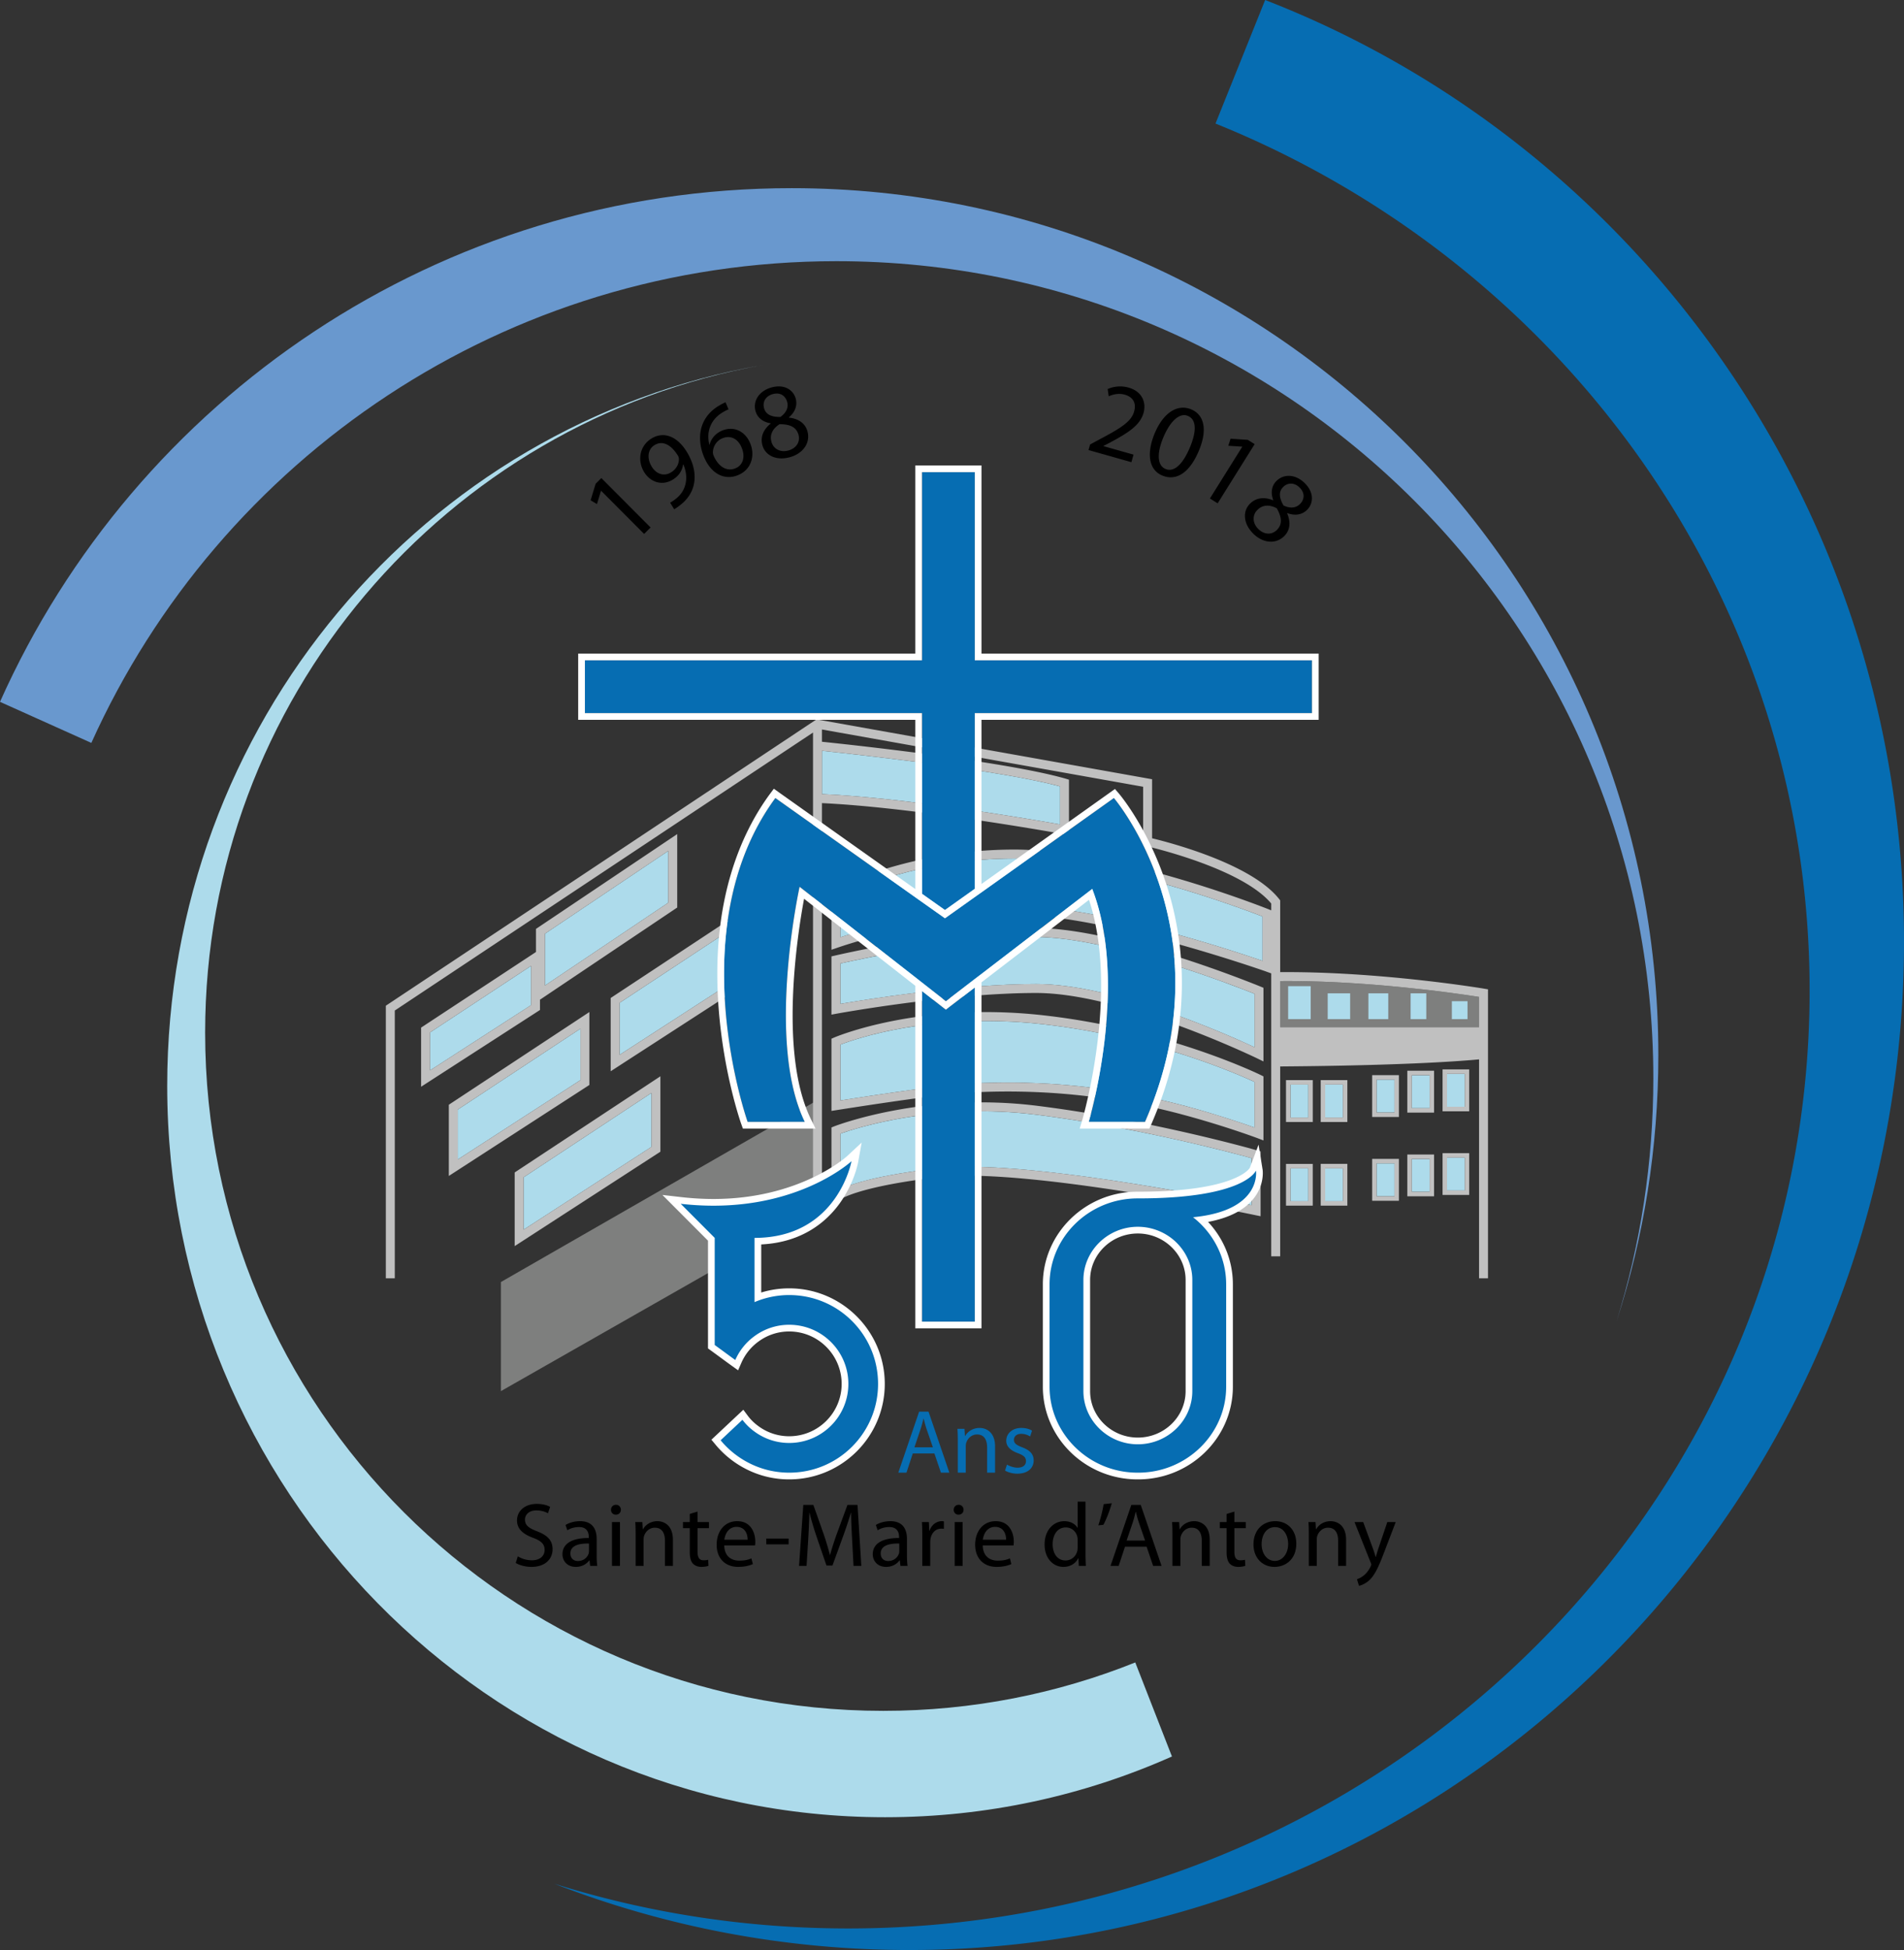
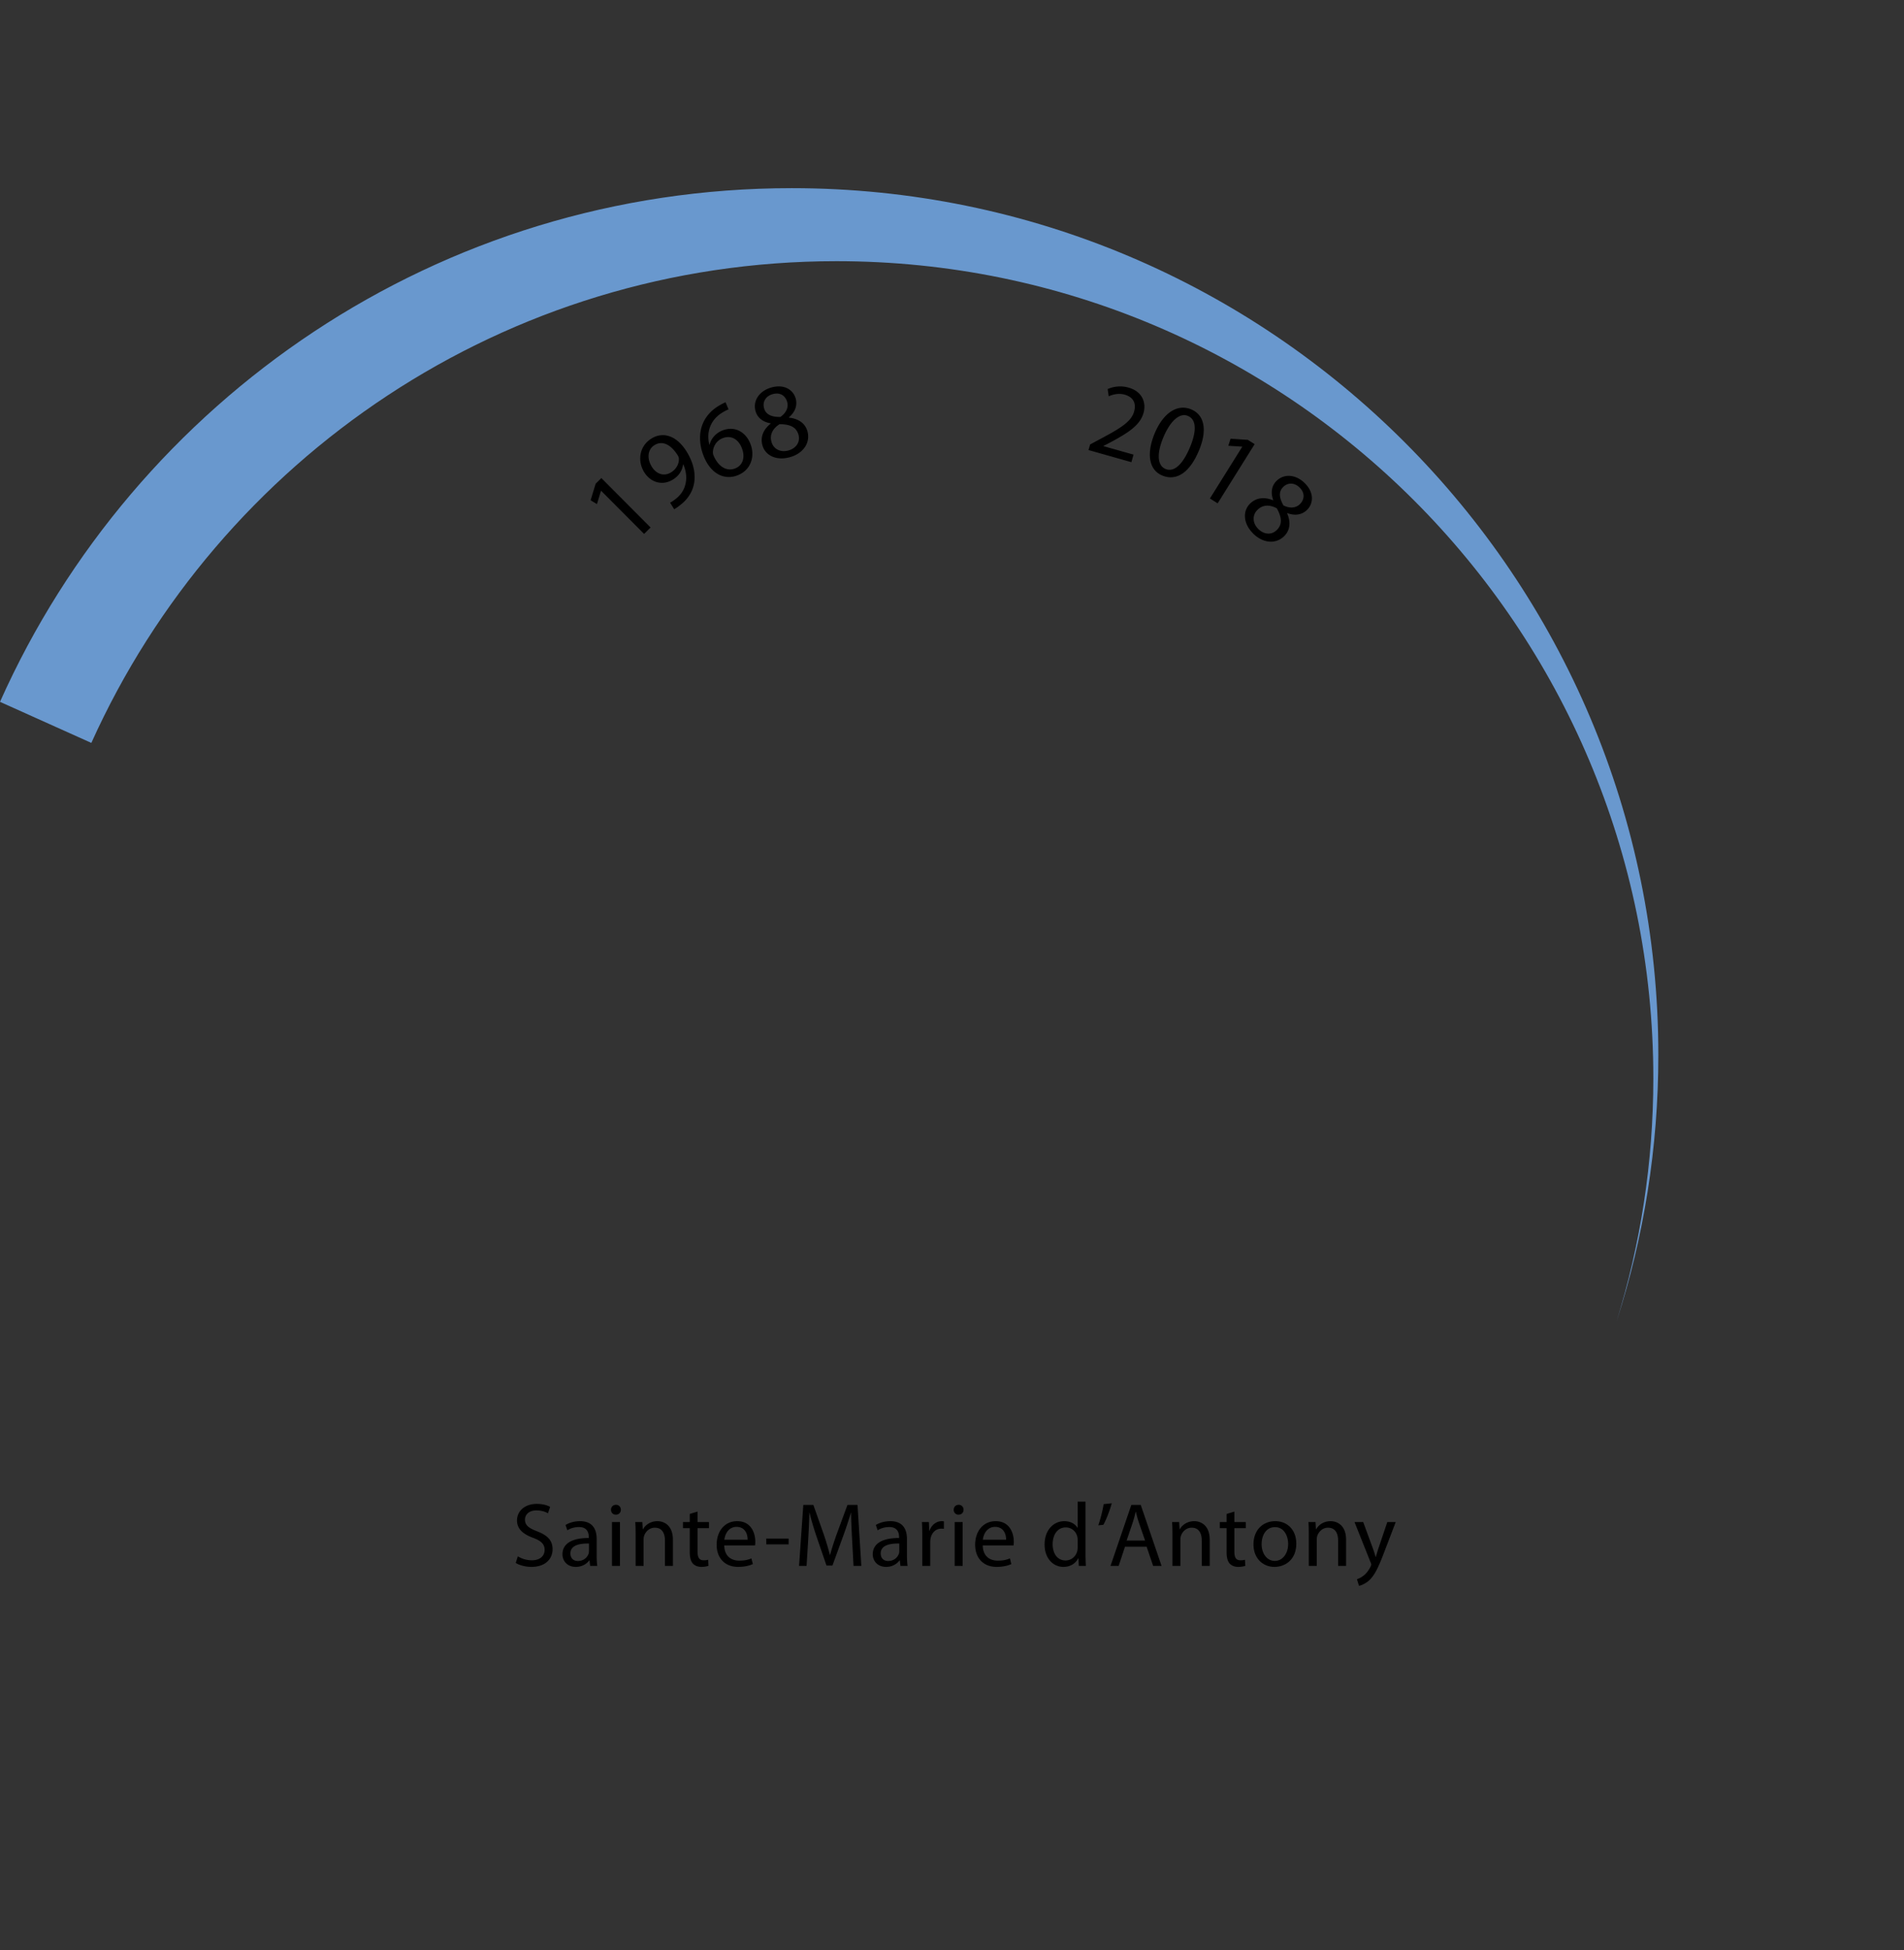
<svg xmlns="http://www.w3.org/2000/svg" width="600" height="614.406" viewBox="0 0 600 614.406">
  <rect x="0" y="0" width="600" height="614.406" fill="#333333" stroke="none" />
-   <path d="M157.843 438.318l99.762-56.838v-34.83l-99.762 57.292v34.376zM403.421 309.12v14.518h62.67v-9.528c-6.062-.959-34.76-5.244-62.67-4.99z" fill="#7e7f7e" />
  <path d="M509.449 416.248c7.499-24.189 11.558-49.9 11.558-76.54 0-142.17-115.247-257.417-257.416-257.417-104.535 0-194.494 62.303-234.807 151.783L0 221.134C42.597 125.762 138.28 59.287 249.495 59.287c150.824 0 273.091 122.295 273.091 273.12 0 29.262-4.595 57.425-13.137 83.84z" fill="#6998ce" />
  <path d="M169.255 482.484c-2.652-1.027-3.822-1.91-3.822-3.709 0-1.313 1-2.88 3.623-2.88 1.74 0 3.023.543 3.621.912l.685-2.024c-.828-.484-2.281-.941-4.22-.941-3.737 0-6.219 2.224-6.219 5.22 0 2.678 1.94 4.333 5.077 5.475 2.596.97 3.622 2.024 3.622 3.791 0 1.941-1.483 3.282-4.021 3.282-1.711 0-3.308-.542-4.42-1.255l-.657 2.081c1.027.686 3.052 1.255 4.906 1.255 4.534 0 6.702-2.596 6.702-5.56 0-2.825-1.625-4.392-4.877-5.647zm18.772 2.422c0-2.736-1.027-5.619-5.247-5.619-1.74 0-3.424.488-4.563 1.2l.57 1.683c.969-.655 2.31-1.027 3.621-1.027 2.824-.03 3.137 2.054 3.137 3.166v.284c-5.332-.028-8.299 1.797-8.299 5.134 0 1.996 1.426 3.964 4.222 3.964 1.967 0 3.451-.969 4.22-2.053h.086l.2 1.74h2.253c-.143-.942-.2-2.112-.2-3.31v-5.162zm-2.424 3.822c0 .228-.029.514-.114.798-.4 1.17-1.57 2.313-3.395 2.313-1.254 0-2.338-.744-2.338-2.398 0-2.679 3.11-3.164 5.847-3.109v2.396zm7.25 4.65h2.511v-13.804h-2.51v13.804zm1.256-19.253c-.942 0-1.568.713-1.568 1.57 0 .856.599 1.541 1.511 1.541.998 0 1.597-.685 1.597-1.541 0-.884-.628-1.57-1.54-1.57zm13.066 5.162c-2.282 0-3.88 1.286-4.563 2.569h-.058l-.142-2.282h-2.224c.085 1.14.112 2.282.112 3.736v10.068h2.511v-8.3c0-.428.057-.854.171-1.168.457-1.399 1.74-2.569 3.366-2.569 2.366 0 3.193 1.856 3.193 4.08v7.957h2.511v-8.213c0-4.735-2.966-5.878-4.877-5.878zm12.64-3.023l-2.452.744v2.566h-2.14v1.91h2.14v7.53c0 1.624.285 2.852.969 3.623.599.655 1.54 1.054 2.71 1.054.97 0 1.739-.17 2.225-.34l-.115-1.912c-.371.113-.77.171-1.455.171-1.397 0-1.881-.972-1.881-2.681v-7.445h3.592v-1.91h-3.592v-3.31zm12.496 3.023c-4.021 0-6.474 3.252-6.474 7.417 0 4.163 2.538 6.987 6.787 6.987 2.197 0 3.738-.484 4.621-.883l-.457-1.798c-.912.4-2.024.713-3.82.713-2.54 0-4.678-1.396-4.735-4.79h9.697c.057-.287.085-.656.085-1.17 0-2.539-1.169-6.476-5.704-6.476zm-4.05 5.848c.2-1.74 1.284-4.05 3.85-4.05 2.825 0 3.509 2.48 3.48 4.05h-7.33zm13.213 1.454h7.044v-1.826h-7.044v1.826zm25.586-12.433l-3.422 9.297c-.856 2.422-1.54 4.534-2.054 6.475h-.056a90.962 90.962 0 0 0-1.94-6.475l-3.28-9.297h-3.166l-1.34 19.222h2.367l.513-8.243c.172-2.91.314-6.104.372-8.499h.056c.542 2.282 1.283 4.735 2.196 7.472l3.137 9.157h1.883l3.393-9.328c.97-2.65 1.74-5.076 2.426-7.3h.056c0 2.367.17 5.618.314 8.3l.455 8.44h2.453l-1.197-19.221h-3.166zm18.748 10.75c0-2.736-1.027-5.619-5.247-5.619-1.74 0-3.423.488-4.563 1.2l.57 1.683c.969-.655 2.31-1.027 3.621-1.027 2.824-.03 3.137 2.054 3.137 3.166v.284c-5.332-.028-8.299 1.797-8.299 5.134 0 1.996 1.426 3.964 4.222 3.964 1.967 0 3.451-.969 4.22-2.053h.086l.2 1.74h2.253c-.143-.942-.2-2.112-.2-3.31v-5.162zm-2.424 3.822c0 .228-.029.514-.114.798-.4 1.17-1.57 2.313-3.395 2.313-1.254 0-2.338-.744-2.338-2.398 0-2.679 3.11-3.164 5.847-3.109v2.396zm9.531-6.415h-.085l-.114-2.74h-2.196c.086 1.284.113 2.682.113 4.306v9.499h2.51v-7.36c0-.399.028-.825.086-1.167.343-1.883 1.597-3.196 3.366-3.196.341 0 .599 0 .855.058v-2.368c-.227-.027-.428-.058-.684-.058-1.683 0-3.223 1.17-3.85 3.026zm9.187-8.188c-.941 0-1.567.713-1.567 1.57 0 .856.598 1.541 1.511 1.541.998 0 1.597-.685 1.597-1.541 0-.884-.628-1.57-1.54-1.57zm-1.255 19.253h2.51v-13.804h-2.51v13.804zm12.923-14.09c-4.02 0-6.474 3.25-6.474 7.416 0 4.163 2.538 6.987 6.788 6.987 2.197 0 3.737-.484 4.62-.883l-.456-1.798c-.913.4-2.025.713-3.821.713-2.539 0-4.678-1.396-4.734-4.79h9.696c.056-.287.085-.656.085-1.17 0-2.539-1.168-6.476-5.704-6.476zm-4.05 5.847c.2-1.74 1.284-4.05 3.85-4.05 2.825 0 3.51 2.48 3.48 4.05h-7.33zm32.352-12.006h-2.48v8.242h-.059c-.627-1.084-2.025-2.084-4.164-2.084-3.337 0-6.216 2.798-6.189 7.39 0 4.19 2.596 7.014 5.933 7.014 2.254 0 3.907-1.17 4.649-2.709h.085l.114 2.396h2.225a64.469 64.469 0 0 1-.114-3.566V473.13zm-2.48 14.459c0 .4-.03.74-.115 1.085-.457 1.852-1.998 2.992-3.68 2.992-2.68 0-4.078-2.31-4.078-5.104 0-3.023 1.54-5.305 4.135-5.305 1.883 0 3.251 1.313 3.623 2.882.085.314.114.74.114 1.055v2.395zm8.19-13.66c-.313 2.053-1.083 4.99-1.683 6.673l1.599-.171c.769-1.313 1.995-4.394 2.652-6.79l-2.567.287zm8.73.228l-6.56 19.222h2.568l1.996-6.046h6.816l2.053 6.046h2.652l-6.56-19.222h-2.966zm-1.483 11.235l1.882-5.561c.399-1.168.685-2.368.97-3.48h.057c.285 1.112.57 2.255.998 3.51l1.912 5.53h-5.82zm21.313-6.104c-2.282 0-3.88 1.286-4.563 2.569h-.058l-.142-2.282h-2.224c.085 1.14.112 2.282.112 3.736v10.068h2.511v-8.3c0-.428.057-.854.171-1.168.457-1.399 1.74-2.569 3.366-2.569 2.367 0 3.193 1.856 3.193 4.08v7.957h2.511v-8.213c0-4.735-2.966-5.878-4.877-5.878zm12.642-3.023l-2.453.744v2.566h-2.14v1.91h2.14v7.53c0 1.624.285 2.852.97 3.623.598.655 1.54 1.054 2.71 1.054.969 0 1.738-.17 2.224-.34l-.114-1.912c-.372.113-.771.171-1.455.171-1.397 0-1.882-.972-1.882-2.681v-7.445h3.593v-1.91h-3.593v-3.31zm12.867 3.023c-3.794 0-6.846 2.712-6.846 7.302 0 4.363 2.91 7.102 6.617 7.102 3.308 0 6.873-2.224 6.873-7.328 0-4.193-2.68-7.076-6.644-7.076zm-.115 12.521c-2.453 0-4.164-2.282-4.164-5.305 0-2.593 1.283-5.333 4.22-5.333 2.967 0 4.137 2.938 4.137 5.278 0 3.108-1.798 5.36-4.193 5.36zm17.576-12.52c-2.282 0-3.88 1.285-4.563 2.568h-.058l-.142-2.282h-2.224c.085 1.14.112 2.282.112 3.736v10.068h2.511v-8.3c0-.428.057-.854.171-1.168.457-1.399 1.74-2.569 3.366-2.569 2.367 0 3.193 1.856 3.193 4.08v7.957h2.511v-8.213c0-4.735-2.966-5.878-4.877-5.878zm17.86.286l-2.737 8.1c-.343.999-.628 2.053-.886 2.879h-.056c-.228-.826-.57-1.91-.913-2.822l-2.995-8.157h-2.738l5.077 12.719c.143.314.2.515.2.658 0 .14-.086.341-.2.597-.599 1.283-1.426 2.255-2.11 2.795a6.652 6.652 0 0 1-2.196 1.228l.628 2.08c.626-.112 1.825-.541 3.079-1.596 1.711-1.511 2.938-3.907 4.735-8.642l3.764-9.84h-2.651zM205.019 166.199L189.5 150.625l-1.796 1.792-1.589 5.212 2.007 1.197 1.252-4.16.048-.046 13.56 13.608 2.036-2.029zm13.545-13.212c.732-2.924.326-6.654-2.21-10.734-2.997-4.829-7.265-6.44-11.086-4.066-3.823 2.375-4.452 7.067-2.256 10.602 1.982 3.19 5.708 4.38 9.041 2.31 1.897-1.179 2.944-2.828 3.194-4.733l.086-.055c1.012 2.398 1.139 4.59.6 6.478-.42 1.696-1.444 3.127-2.784 4.24-.808.622-1.404 1.07-1.987 1.351l1.286 2.07c.62-.346 1.408-.875 2.238-1.59 1.868-1.479 3.316-3.574 3.878-5.873zm-7.085-4.16c-2.185 1.355-4.61.592-6.055-1.734-1.66-2.673-1.316-5.517.81-6.836 2.672-1.66 5.367.05 7.35 3.238.267.432.341.743.359 1.092.034 1.531-.77 3.186-2.464 4.24zm21.166.845c4.24-1.778 5.328-6.266 3.759-10.01-1.646-3.928-5.272-5.49-8.858-3.986-2.245.941-3.516 2.723-3.934 4.438l-.062.025c-.944-3.566-.007-7.624 4.04-10.13.728-.45 1.42-.814 1.993-1.018l-.941-2.246c-.5.209-1.172.528-1.932.994-2.425 1.384-4.24 3.356-5.23 5.715-1.191 2.844-1.274 6.583.4 10.575 2.21 5.272 6.462 7.45 10.765 5.643zm-7.764-6.095a2.77 2.77 0 0 1-.216-1.302c.121-1.812 1.262-3.463 2.915-4.157 2.526-1.057 4.912-.006 6.127 2.896 1.217 2.899.45 5.53-1.89 6.514-2.9 1.214-5.504-.625-6.936-3.95zm29.556-7.706c-.712-2.54-2.87-3.972-5.798-4.275l-.028-.1c2.269-1.932 2.633-4.143 2.131-5.932-.747-2.67-3.543-4.628-7.647-3.48-3.744 1.049-5.938 4.124-5 7.477.511 1.823 2.031 3.364 4.72 3.805l.059.088c-2.295 1.84-3.352 4.207-2.605 6.877.866 3.092 4.266 4.95 8.695 3.709 4.038-1.13 6.512-4.458 5.473-8.169zm-13.661-7.27c-.51-1.826.355-3.753 2.732-4.42 2.572-.72 4.073.755 4.548 2.45.539 1.92-.497 3.616-2.147 4.744-2.625.034-4.573-.65-5.133-2.775zm7.67 13.338c-2.704.757-4.86-.677-5.356-2.82-.565-2.02.305-4.054 2.58-5.464 3.093.011 5.24.782 5.95 3.32.611 2.183-.603 4.243-3.174 4.964zm108.76 1.308l-9.476-2.679.018-.066 2.103-1.093c5.677-3.037 9.402-5.396 10.508-9.303.856-3.028-.182-6.698-4.741-7.986-2.41-.683-4.793-.336-6.566.465l.341 2.277c1.206-.54 3.078-1.066 5-.523 3.159.894 3.606 3.166 3 5.316-.904 3.19-4.151 5.225-11.012 8.843l-2.863 1.547-.497 1.756 13.514 3.822.671-2.376zm20.563-1.165c2.726-6.453 1.868-11.298-2.375-13.088-4.115-1.74-8.646.721-11.528 7.552-2.767 6.731-1.62 11.587 2.34 13.259 4.46 1.883 8.654-.83 11.563-7.723zm-10.511 5.669c-2.496-1.052-2.854-4.733-.63-10.002 2.331-5.52 5.314-7.714 7.684-6.715 2.87 1.211 2.736 5.013.63 10.002-2.186 5.179-4.91 7.888-7.684 6.715zm25.967-9.16l-5.438-.369-.714 2.23 4.336.276.058.035-10.19 16.299 2.44 1.525 11.66-18.652-2.152-1.344zm17.976 13.675c-2.746-2.756-6.5-3.169-8.968-.71-1.342 1.338-1.944 3.416-1.015 5.976l-.048.097c-2.725-1.104-5.308-.87-7.273 1.087-2.276 2.269-2.236 6.142 1.011 9.402 2.961 2.97 7.074 3.505 9.805.782 1.87-1.861 2.065-4.444.898-7.15l.071-.071c2.798 1.032 4.904.272 6.221-1.041 1.966-1.958 2.306-5.355-.702-8.372zm-8.828 14.718c-1.606 1.6-3.997 1.547-5.883-.347-1.982-1.988-1.785-4.57-.157-6.051 1.485-1.482 3.686-1.716 6.028-.419 1.502 2.704 1.88 4.953.012 6.817zm7.285-8.169c-1.414 1.41-3.399 1.333-5.191.446-1.31-2.274-1.666-4.308-.084-5.836 1.34-1.338 3.447-1.525 5.19.226 1.885 1.891 1.332 3.923.085 5.164z" />
-   <path d="M278.335 539.05c-118.01 0-213.692-95.682-213.692-213.692 0-105.098 75.864-192.463 175.802-210.365C133.825 133.6 52.69 228.21 52.69 342.103c0 127.286 101.292 230.467 226.209 230.467 32.138 0 62.726-6.823 90.41-19.142l-11.559-29.63c-24.555 9.84-51.365 15.252-79.415 15.252zM264.83 357.186v17.48c3.524-1.664 11.84-4.37 30.616-6.598 2.763-.31 5.977-.45 9.472-.45 29.01 0 79.388 10.036 89.508 12.122v-14.83c-5.835-1.606-35.718-9.64-67.716-13.672-31.63-4.003-56.89 4.172-61.88 5.948zm0-28.05v17.591c27.74-4.341 36.142-4.99 36.508-5.018 5.441-.423 10.91-.62 16.351-.62 3.468 0 6.935.085 10.375.254 15.477.733 30.954 3.214 46.065 7.301 9.867 2.679 17.732 5.385 21.2 6.626v-14.378c-4.878-2.284-31.913-14.321-66.955-18.212-34.507-3.834-58.808 4.623-63.544 6.456zm0-25.57v12.743c7.358-1.269 37.636-6.259 61.711-6.259 24.527 0 59.907 15.76 68.788 19.903v-16.83c-6.344-2.537-45.699-17.901-69.041-17.901-22.948 0-55.171 6.935-61.458 8.344zm0-21.425v13.165c6.963-2.255 32.166-9.81 56.073-9.81 25.203 0 67.462 13.982 76.963 17.253v-13.983c-6.569-2.537-48.292-18.268-78.232-18.268-29.122 0-50.575 9.613-54.804 11.643zm141.832 96.33h5.61v-10.346h-5.61v10.346zM210.59 268.101l-38.877 26.106v16.323l38.877-26.106v-16.323zm-27.684 56.017l-38.651 25.485v15.73l38.65-25.005v-16.21zm-15.562-19.79l-31.828 20.974v11.953l31.828-20.551v-12.377zm61.373-10.431l-33.464 22.074v16.379l33.464-21.651v-16.802zm105.323-46.122c-17.93-4.905-61.429-9.782-75.017-11.22V250.2c26.669 1.156 66.419 8.034 75.017 9.557v-11.982zm-128.75 96.584l-40.286 26.585v16.492l40.286-26.077v-17zm201.372 7.753h5.61v-10.374h-5.61v10.374zm10.938 0h5.582v-10.374H417.6v10.374zm27.29-2.96h5.61v-10.375h-5.61v10.375zm-38.961-28.05h7.104v-10.375h-7.104V321.1zm38.96 54.409h5.61v-10.346h-5.61v10.346zm4.567-62.529h-4.933v8.12h4.933v-8.12zm8.063 2.481v5.638h4.933v-5.638h-4.933zm-1.522 33.266h5.582v-10.374h-5.582v10.374zm0 26.359h5.582v-10.346h-5.582v10.346zm-38.397 3.383h5.582v-10.346H417.6v10.346zm.79-57.37h7.075v-8.119h-7.076v8.12zm15.42 55.82h5.61v-10.375h-5.61v10.375zm0-26.388h5.61V340.16h-5.61v10.374zm3.665-37.55h-6.259v8.118h6.259v-8.119z" fill="#addbeb" />
-   <path d="M405.253 379.88h8.43v-13.165h-8.43v13.166zm1.41-11.755h5.61v10.346h-5.61v-10.346zm47.925 8.373h8.401v-13.166h-8.4v13.166zm1.41-11.756h5.582v10.346h-5.582v-10.346zM432.4 378.33h8.43v-13.194h-8.43v13.194zm1.41-11.784h5.61v10.375h-5.61v-10.375zm-1.41-14.603h8.43v-13.194h-8.43v13.194zm1.41-11.784h5.61v10.374h-5.61V340.16zm9.67 36.762h8.429v-13.166h-8.43v13.166zm1.41-11.756h5.61v10.346h-5.61v-10.346zm-39.638-11.643h8.43v-13.194h-8.43v13.194zm1.41-11.784h5.61v10.374h-5.61v-10.374zm36.818 8.823h8.429v-13.193h-8.43v13.193zm1.41-11.784h5.61v10.375h-5.61v-10.375zm9.697 11.362h8.401v-13.194h-8.4v13.194zm1.41-11.784h5.582v10.374h-5.582v-10.374zm-39.807 15.167h8.401v-13.194h-8.4v13.194zm1.41-11.784h5.582v10.374H417.6v-10.374zm-1.41 38.143h8.401v-13.166h-8.4v13.166zm1.41-11.756h5.582v10.346H417.6v-10.346zm-91.312-75.723c-25.74 0-62.811 8.599-63.178 8.683l-1.1.254v18.353l1.664-.31c.367-.057 35.662-6.513 62.867-6.513 27.008 0 69.154 20.383 69.577 20.58l2.03.987v-23.202l-.874-.366c-1.833-.733-45.107-18.466-70.986-18.466zm69.04 37.551c-8.88-4.144-44.26-19.903-68.787-19.903-24.075 0-54.353 4.99-61.71 6.259v-12.743c6.286-1.41 38.509-8.344 61.457-8.344 23.342 0 62.697 15.364 69.04 17.901v16.83zm-68.251 18.494c-35.944-4.567-63.91 6.343-64.164 6.428l-.902.366v21.905l.028 3.101 2.34-2.086c.056-.028 5.018-4.172 31.405-7.273 27.262-3.214 99.037 11.812 99.77 11.98l1.692.34v-20.44l-1.015-.281c-.339-.113-33.435-9.557-69.154-14.04zm67.35 31.293c-10.121-2.086-60.5-12.123-89.509-12.123-3.495 0-6.71.141-9.472.451-18.775 2.227-27.092 4.934-30.616 6.597v-17.479c4.99-1.776 30.25-9.951 61.88-5.948 31.998 4.031 61.88 12.066 67.716 13.673v14.829zm-232.242 12.883l45.924-29.742v-23.765l-45.924 30.306v23.201zm2.819-21.679l40.286-26.585v17l-40.286 26.077v-16.492zm27.43-33.407l39.102-25.316v-23.568l-39.102 25.795v23.089zm2.82-21.566l33.463-22.075V310.7l-33.464 21.65v-16.378zm-25.091-.987l43.246-29.038v-23.145l-44.515 29.883v7.274l-36.198 23.821v18.635l37.467-24.188v-3.242zm1.55-20.777l38.877-26.106v16.323l-38.877 26.106v-16.323zm-4.37 22.496l-31.827 20.552v-11.953l31.828-20.975v12.376zm300.381-5.187c-.31-.056-32.814-5.469-64.304-5.215v-22.61l-.31-.395c-8.712-11.107-34.338-17.788-40.06-19.17V245.52l-105.747-18.86-135.714 90.213v85.9h2.82v-84.378l131.794-87.591v144.481h2.82V253.047c28.811 1.325 73.157 9.219 76.032 9.754.085.028.141.028.141.028l1.663.31v-17.478l-1.015-.31c-17.845-5.16-63.233-10.234-76.821-11.643v-3.863l101.207 18.043v18.494l1.1.253c.31.057 29.883 6.794 39.27 18.043v2.142l-.789-.31c-.48-.197-47.193-18.832-80.177-18.832-33.068 0-56.636 12.207-56.862 12.348l-.761.395v18.832l1.889-.649c.282-.112 29.573-10.29 57.003-10.29s77.414 17.564 77.921 17.733l1.776.648v89.142h2.82v-59.822c11.586-.085 42.822-.423 62.67-2.227v68.984h2.818v-91.058l-1.184-.198zm-133.684-63.74v11.98c-8.598-1.522-48.348-8.4-75.017-9.556v-13.645c13.588 1.438 57.087 6.315 75.017 11.22zm63.826 54.973c-9.5-3.27-51.76-17.254-76.963-17.254-23.906 0-49.11 7.556-56.073 9.811v-13.165c4.229-2.03 25.683-11.643 54.804-11.643 29.94 0 71.663 15.73 78.232 18.268v13.983zm68.223 20.89h-62.67V309.12c15.562-.141 31.378 1.128 43.359 2.453 1.438.14 2.791.31 4.088.45 7.442.903 12.94 1.72 15.223 2.087v9.528zm-137.405-3.75c-39.215-4.37-65.574 6.907-65.827 7.02l-.846.366v22.75l1.635-.253c28.868-4.539 37.805-5.243 37.89-5.272a217.514 217.514 0 0 1 26.415-.338c15.251.733 30.531 3.157 45.445 7.217 13.165 3.58 22.75 7.189 22.835 7.217l1.917.733v-20.185l-.79-.395c-.282-.14-29.572-14.518-68.674-18.86zm66.645 35.38c-3.468-1.24-11.333-3.946-21.2-6.625-15.111-4.087-30.588-6.568-46.065-7.301-3.44-.17-6.907-.254-10.375-.254-5.44 0-10.91.197-16.35.62-.367.029-8.768.677-36.509 5.018v-17.591c4.736-1.833 29.037-10.29 63.544-6.456 35.042 3.89 62.077 15.928 66.955 18.212v14.377zm-209.604-36.395l-44.29 29.207v22.44l44.29-28.67v-22.977zm-2.82 21.454l-38.65 25.006v-15.731l38.65-25.485v16.21z" fill="silver" />
-   <path d="M398.684 0l-15.646 38.932c109.89 44.346 187.22 149.951 187.22 273.176 0 163.2-135.658 295.504-302.974 295.504-32.308 0-63.431-4.934-92.61-14.096 34.76 13.504 72.48 20.89 111.893 20.89C459.663 614.406 600 472.15 600 296.716 600 161.312 516.412 45.699 398.684 0zm-4.329 376.804c3.097-4.014 2.5-7.987 2.473-8.155l-.579-3.49-1.444 3.256c-.035.083-3.965 8.116-36.337 8.116-15.87 0-28.783 12.623-28.783 28.14v32.25c0 15.516 12.912 28.141 28.783 28.141h.203c15.87 0 28.782-12.625 28.782-28.142v-32.25c0-7.755-3.24-15.059-8.968-20.383 7.524-1.068 12.856-3.582 15.87-7.483zm-19.681 61.51c0 8.65-7.231 15.69-16.118 15.69-8.872 0-16.09-7.04-16.09-15.69V403.28c0-8.653 7.218-15.692 16.09-15.692a16.28 16.28 0 0 1 11.378 4.611c3.056 2.985 4.74 6.919 4.74 11.081v35.033zm-125.969 15.273a17.318 17.318 0 0 1-10.317-3.378c-1.406-1.021-2.61-2.197-3.58-3.496l-.707-.95-8.467 7.946.635.765a29.41 29.41 0 0 0 11.082 8.276 28.682 28.682 0 0 0 11.354 2.312c16.019 0 29.052-13.02 29.052-29.023 0-16.02-13.033-29.053-29.052-29.053-3.415 0-6.731.581-9.88 1.729v-17.642c25.833-.641 30.497-24.77 30.542-25.017l.563-3.116-2.324 2.155c-.147.138-15.13 13.733-42.766 13.733a90.14 90.14 0 0 1-10.211-.592l-3.002-.342 12.539 12.574v33.846l3.557 2.599c1.258.925 2.425 1.784 3.367 2.458l1.06.76.524-1.195a17.405 17.405 0 0 1 5.718-7.1 17.312 17.312 0 0 1 10.313-3.375c9.692 0 17.578 7.885 17.578 17.578 0 9.677-7.886 17.548-17.578 17.548zm41.837-171.982l7.245 5.13 9.388-6.68v-55.369h106.254v-16.633H307.175v-59.286h-16.633v59.286H184.316v16.633h106.226v56.919zm30.115 180.828c-1.256 0-2.567-.512-3.337-.97l-.599 1.884c.97.57 2.367.97 3.878.97 3.224 0 5.134-1.713 5.134-4.166 0-2.051-1.255-3.249-3.621-4.135-1.798-.713-2.596-1.226-2.596-2.365 0-1.027.798-1.883 2.282-1.883 1.283 0 2.28.484 2.823.826l.599-1.826c-.742-.484-1.968-.856-3.366-.856-2.937 0-4.762 1.825-4.762 4.05 0 1.654 1.17 2.995 3.679 3.91 1.825.682 2.538 1.31 2.538 2.507 0 1.17-.856 2.054-2.652 2.054zM307.175 311.15l-7.81 5.976-1.296 1.015-1.297-1.015-6.23-4.877v104.168h16.633V311.15zM283.08 464.002h2.568l1.996-6.045h6.816l2.054 6.045h2.651l-6.559-19.222h-2.966l-6.56 19.222zm7.93-17.028h.056c.285 1.113.571 2.255.998 3.51l1.912 5.532h-5.819l1.882-5.562c.399-1.167.685-2.367.97-3.48zm22.566 17.028v-8.212c0-4.735-2.966-5.878-4.877-5.878-2.282 0-3.879 1.286-4.563 2.569h-.058l-.142-2.283h-2.224c.085 1.14.113 2.283.113 3.736v10.068h2.51v-8.3c0-.427.057-.854.171-1.168.457-1.398 1.74-2.568 3.366-2.568 2.366 0 3.193 1.855 3.193 4.08v7.956h2.511zm29.514-110.537h17.732c26.19-60.02-9.81-102.025-9.81-102.025l-41.724 29.714-1.043.733-1.071.761-9.388 6.681-7.245-5.13-1.043-.733-1.072-.761-44.091-31.265c-30.278 41.188-8.74 102.025-8.74 102.025h18.015c-12.376-25.288-1.635-74.059-1.635-74.059l36.451 28.502 1.072.846 1.043.817 7.527 5.892 9.106-6.992 1.071-.817 1.043-.79 34.901-26.781c11.728 30.277-1.1 73.382-1.1 73.382z" fill="#066db2" />
-   <path d="M248.705 405.93c-3.03 0-5.987.441-8.823 1.315v-15.153c13.11-.649 20.64-7.289 24.7-12.904 4.595-6.356 5.777-12.676 5.825-12.942l1.132-6.255-4.651 4.33c-.227.207-14.954 13.45-42.052 13.45-3.296 0-6.69-.196-10.087-.583l-6.004-.685 4.267 4.279 10.096 10.122v33.948l.872.634c1.05.763 2.113 1.543 3.117 2.28 1.262.927 2.433 1.787 3.377 2.464l2.12 1.518 1.048-2.387a16.327 16.327 0 0 1 5.365-6.664 16.274 16.274 0 0 1 9.698-3.18c9.11 0 16.52 7.412 16.52 16.521 0 9.094-7.41 16.492-16.52 16.492a16.263 16.263 0 0 1-9.687-3.17c-1.328-.964-2.456-2.065-3.361-3.28l-1.416-1.9-1.727 1.621-6.878 6.456-1.45 1.36 1.268 1.53a30.477 30.477 0 0 0 11.485 8.575 29.7 29.7 0 0 0 11.766 2.397c16.603 0 30.11-13.494 30.11-30.08 0-16.603-13.507-30.11-30.11-30.11zm0 58.074c-3.89 0-7.583-.79-10.938-2.227a28.284 28.284 0 0 1-10.684-7.978l6.878-6.456a17.64 17.64 0 0 0 3.806 3.721 18.411 18.411 0 0 0 10.938 3.58c10.29 0 18.635-8.344 18.635-18.606 0-10.29-8.345-18.634-18.635-18.634a18.412 18.412 0 0 0-10.938 3.58 18.405 18.405 0 0 0-6.061 7.527c-1.691-1.212-4.116-3.017-6.484-4.736V390.03l-10.713-10.741c3.616.412 7.06.597 10.327.597 28.432 0 43.49-14.016 43.49-14.016s-4.369 24.16-30.559 24.16v20.241a27.68 27.68 0 0 1 10.938-2.227c15.478 0 27.995 12.517 27.995 27.994 0 15.45-12.517 27.966-27.995 27.966zm109.85-77.473c-9.416 0-17.146 7.552-17.146 16.75v35.031c0 9.198 7.73 16.75 17.146 16.75 9.445 0 17.176-7.552 17.176-16.75v-35.031c0-4.6-1.918-8.773-5.057-11.838a17.393 17.393 0 0 0-12.119-4.912zm15.061 51.781c0 8.07-6.756 14.635-15.06 14.635-8.29 0-15.033-6.565-15.033-14.635v-35.031c0-8.07 6.743-14.636 15.032-14.636a15.24 15.24 0 0 1 10.649 4.317c2.843 2.777 4.412 6.444 4.412 10.319v35.031zm22.991-77.66l-2.769 7.332c-.284.466-5.096 7.49-35.167 7.49h-.203c-16.454 0-29.84 13.098-29.84 29.198v32.25c0 16.099 13.386 29.197 29.84 29.197h.203c16.454 0 29.84-13.098 29.84-29.198v-32.25c0-7.353-2.805-14.314-7.818-19.675 6.733-1.262 11.6-3.792 14.499-7.547 3.374-4.37 2.709-8.784 2.679-8.97l-1.264-7.828zm-20.644 22.87c6.365 4.996 10.433 12.633 10.433 21.15v32.25c0 14.903-12.467 27.082-27.725 27.082h-.203c-15.257 0-27.725-12.179-27.725-27.083v-32.25c0-14.904 12.468-27.082 27.725-27.082h.203c33.8 0 37.113-8.772 37.113-8.772s2.034 12.604-19.82 14.705zM309.29 205.939v-59.287h-20.862v59.287H182.202v20.862h106.225v53.31l-42.879-30.39-1.691-1.213-1.24 1.663c-8.853 12.038-18.833 33.605-16.126 67.886 1.606 20.41 6.878 35.493 7.104 36.113l.507 1.41h22.892l-1.494-3.045c-10.065-20.58-4.229-58.018-2.115-69.351l35.042 27.402V418.53h20.862V309.515l33.886-25.993c9.642 29.094-2.001 68.928-2.114 69.351l-.818 2.707h21.961l.564-1.27c13.786-31.602 10.319-58.243 4.99-75.017-5.807-18.183-14.772-28.783-15.139-29.234l-1.268-1.466-1.579 1.127-40.483 28.812v-51.731h106.254v-20.862H309.289zm-2.114 210.478h-16.633V312.249l6.23 4.877 1.297 1.015 1.297-1.015 7.809-5.976v105.267zm43.838-164.977s36 42.006 9.81 102.025h-17.732s12.827-43.105 1.1-73.382l-34.902 26.782-1.043.789-1.071.817-9.106 6.992-7.527-5.892-1.043-.817-1.072-.846-36.451-28.502s-10.741 48.771 1.635 74.06h-18.015s-21.538-60.838 8.74-102.026l44.091 31.265 1.072.76 1.043.734 7.245 5.13 9.388-6.68 1.071-.762 1.043-.733 41.724-29.714zm62.416-26.754H307.175v55.369l-9.388 6.68-7.245-5.13v-56.919H184.316v-16.633h106.226v-59.286h16.633v59.286h106.254v16.633z" fill="#fff" />
</svg>